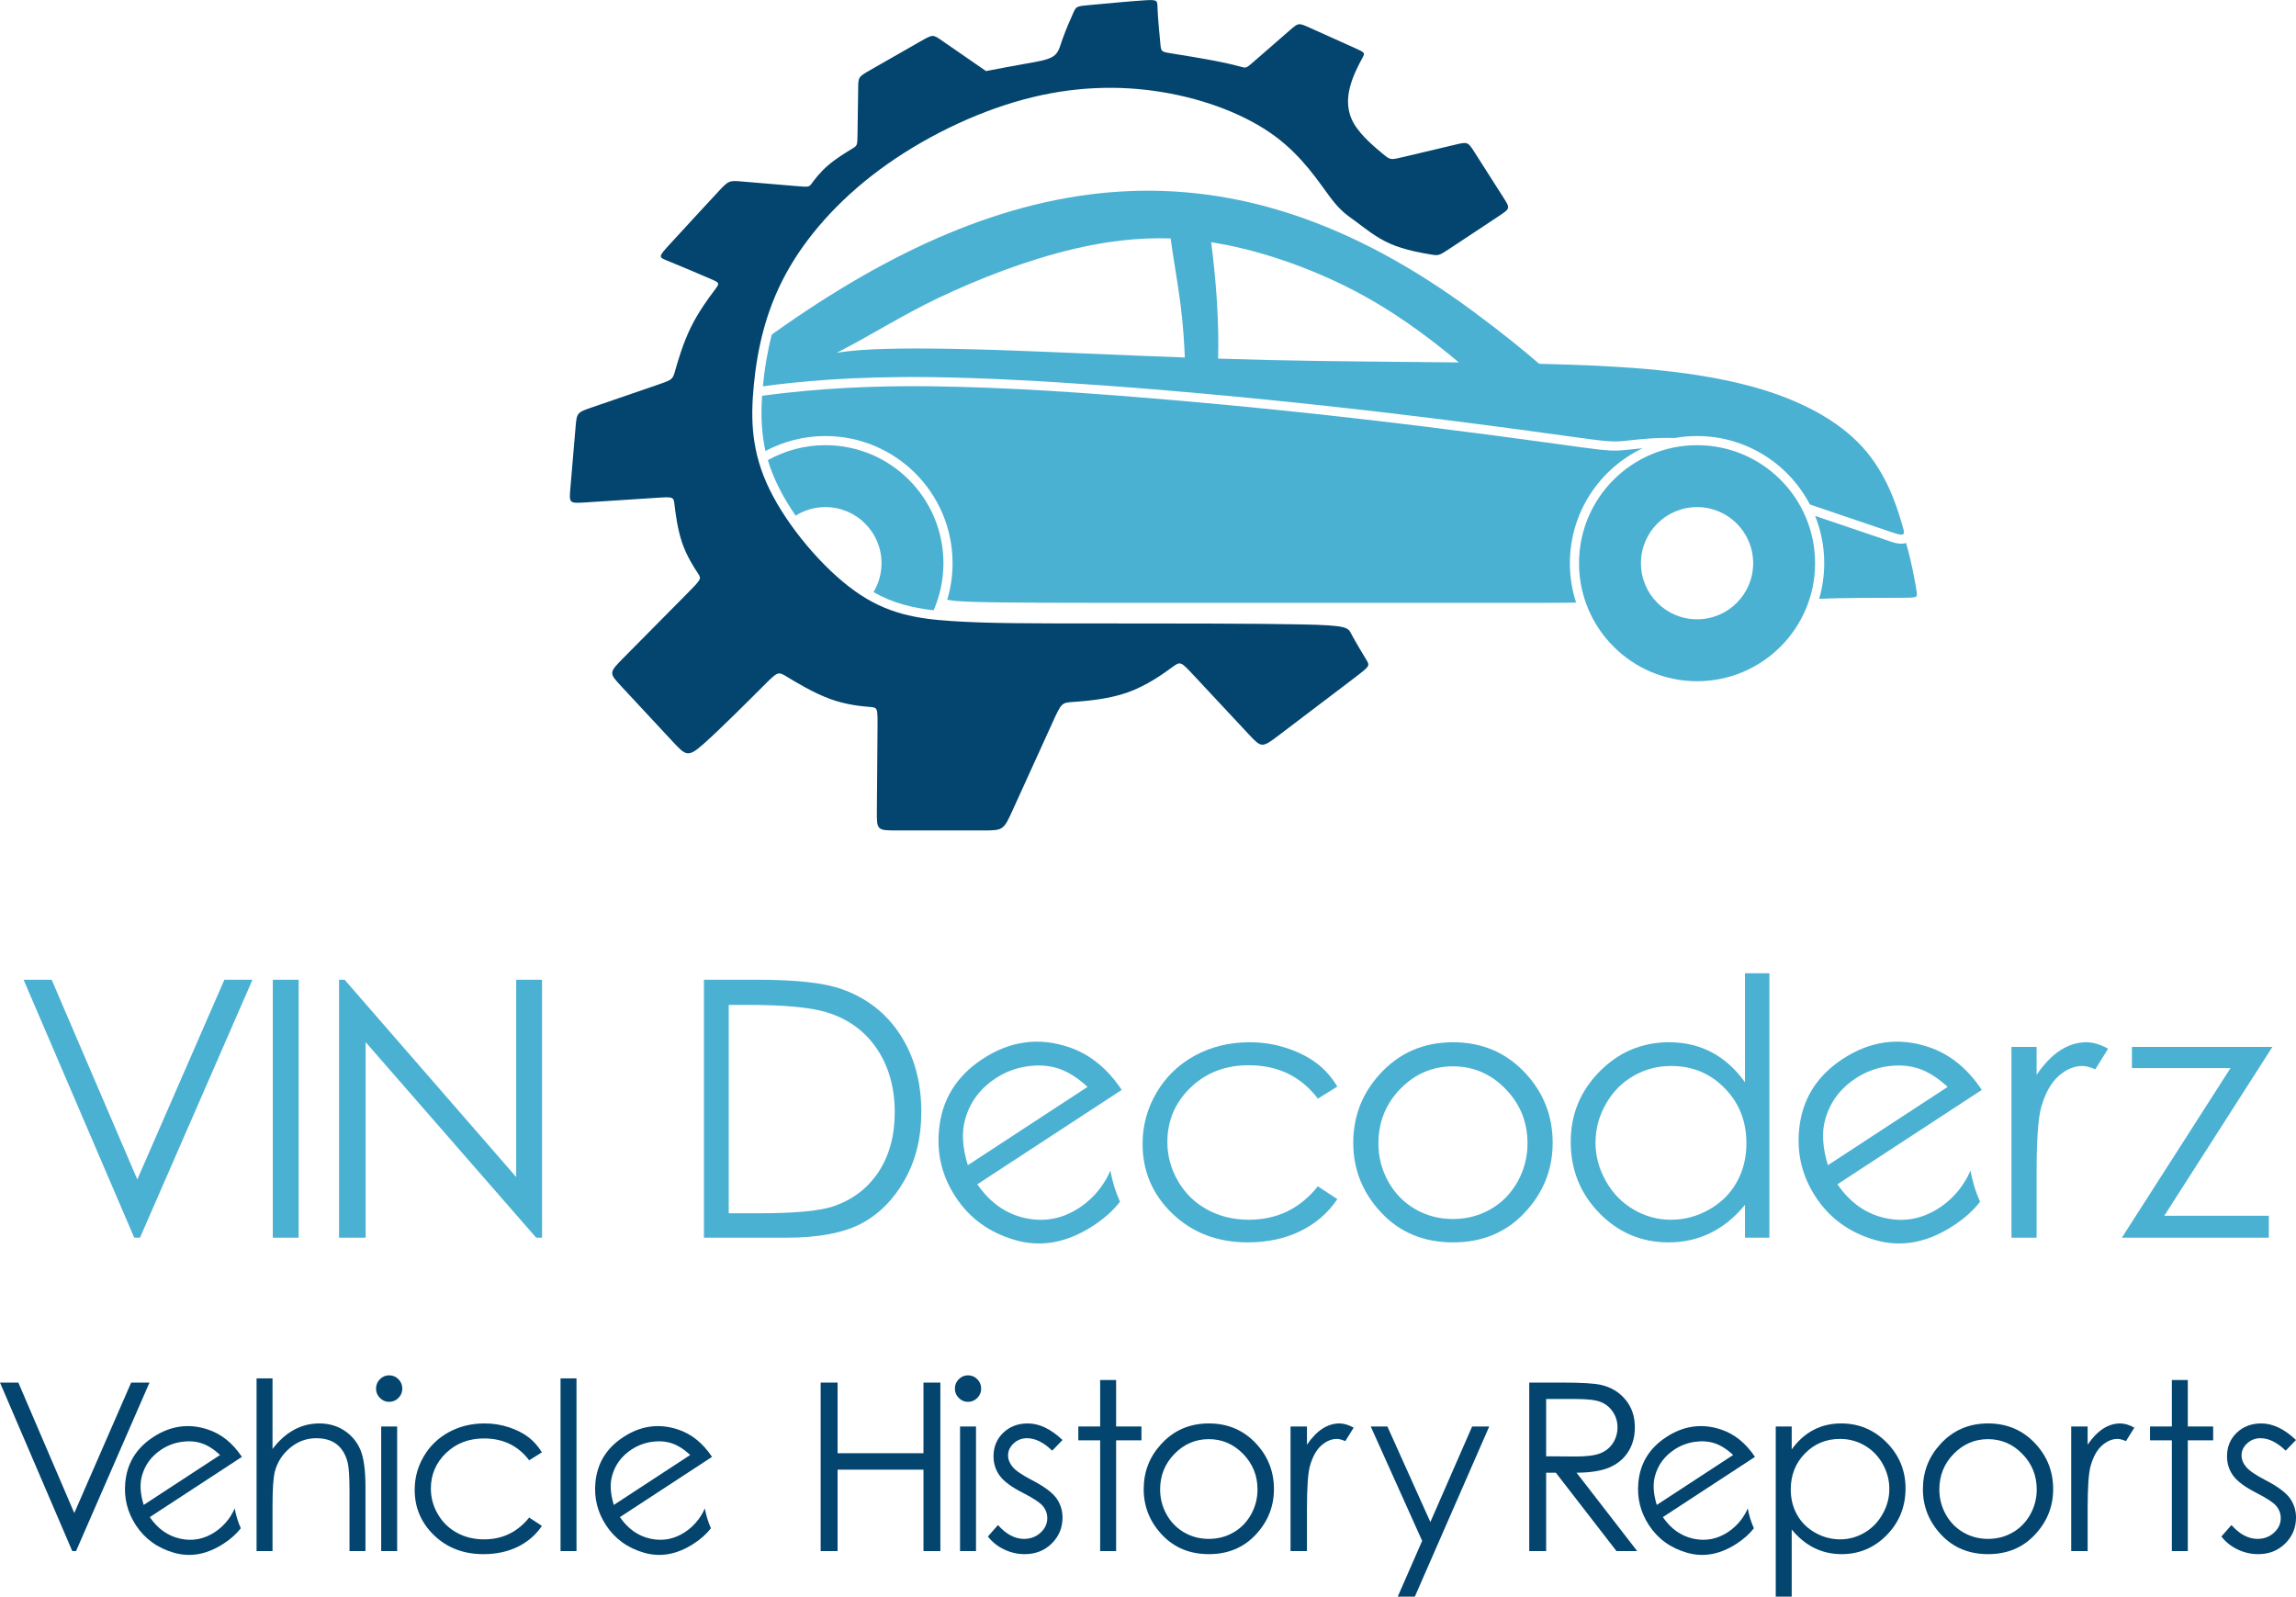
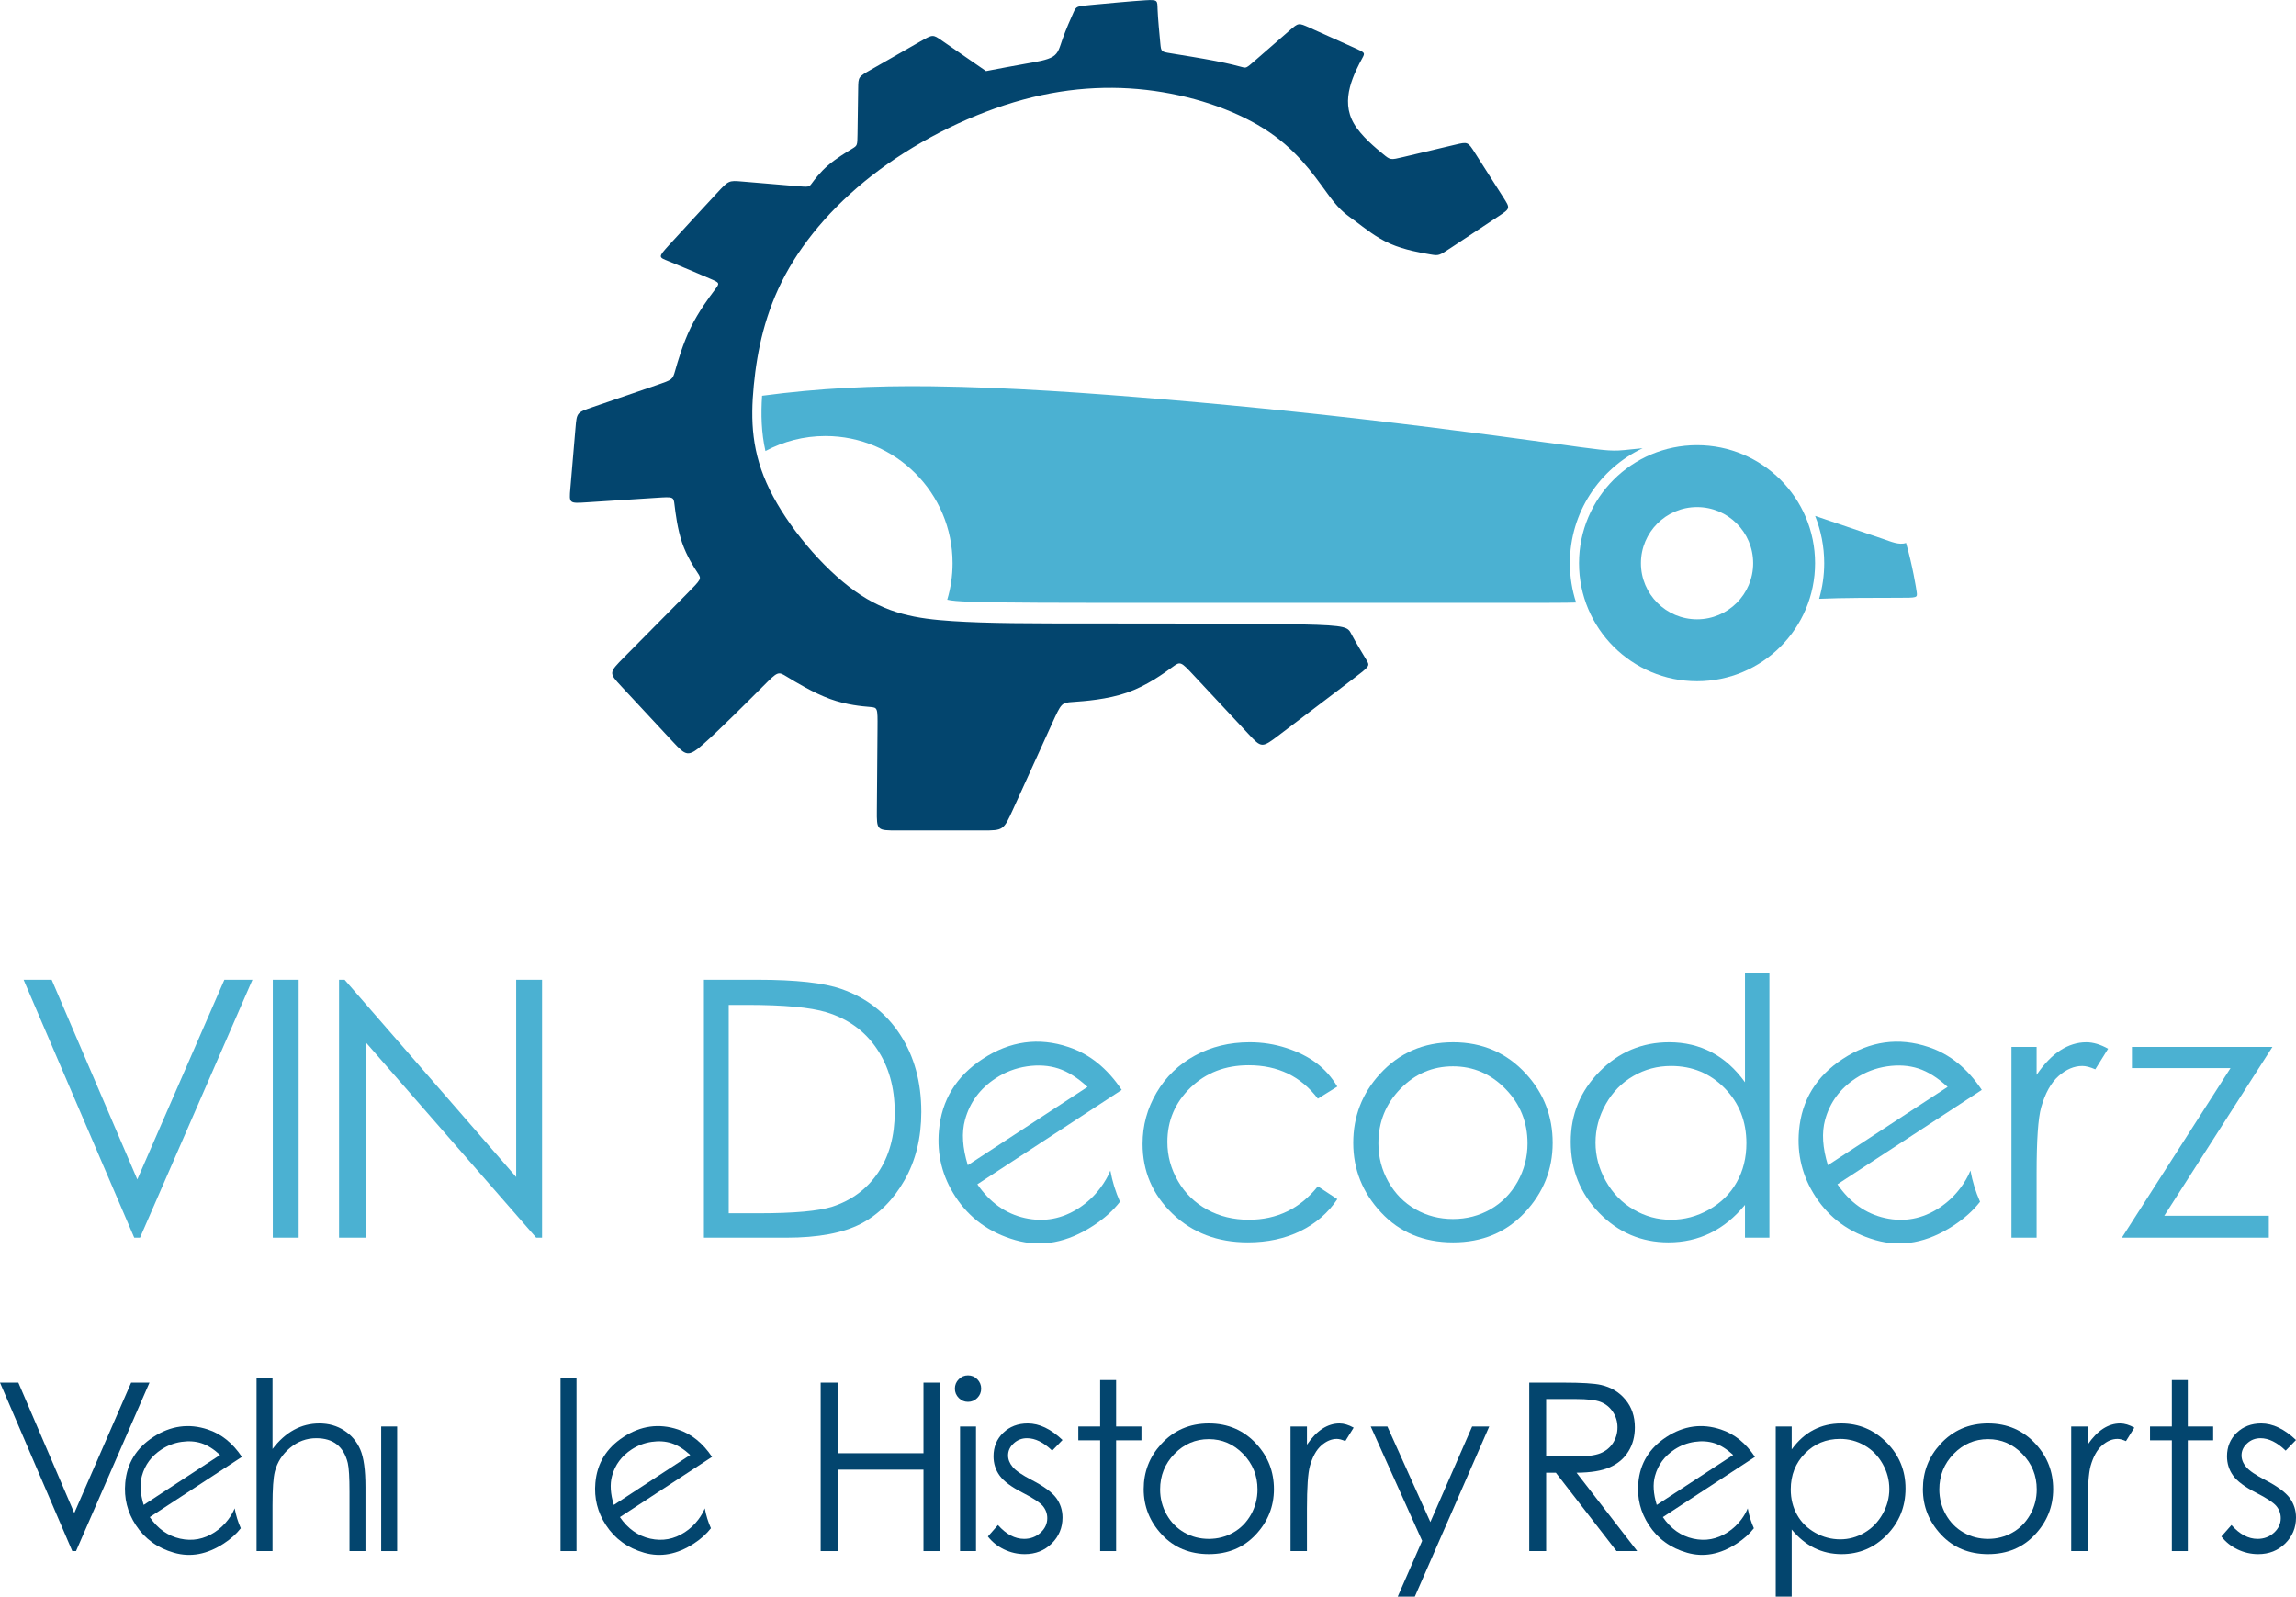
<svg xmlns="http://www.w3.org/2000/svg" xml:space="preserve" width="2292px" height="1594px" version="1.1" style="shape-rendering:geometricPrecision; text-rendering:geometricPrecision; image-rendering:optimizeQuality; fill-rule:evenodd; clip-rule:evenodd" viewBox="0 0 2290.32 1592.72">
  <defs>
    <style type="text/css">
   
    .fil1 {fill:#03456E}
    .fil0 {fill:#4BB1D2}
    .fil3 {fill:#03456E;fill-rule:nonzero}
    .fil2 {fill:#4BB1D2;fill-rule:nonzero}
   
  </style>
  </defs>
  <g id="Слой_x0020_1">
    <g id="_3042531325072">
-       <path class="fil0" d="M834.56 351.95c5.66,-0.98 13.94,-2.07 25.56,-2.88 26.61,-1.84 70.68,-2.16 140.97,0.25 49.85,1.71 112.89,4.8 180.8,7.25 -0.52,-12.59 -1.47,-31.09 -4.36,-53.57 -2.79,-21.62 -7.36,-46.93 -9.81,-65.2 -32.58,-1.04 -63.92,2.83 -96.03,10.35 -46.64,10.94 -94.89,29.6 -136.06,49.22 -35.4,16.87 -66.97,37.14 -101.07,54.58zm380.54 5.75c17.21,0.55 34.65,1.04 52.17,1.43 63.47,1.44 128.12,1.7 188.01,2.37 -18.67,-15.57 -52.3,-42.92 -94.08,-66.06 -44.71,-24.77 -98.75,-44.71 -148.29,-53.08 -1.59,-0.26 -3.18,-0.52 -4.76,-0.77 1.88,14.13 4.3,35.63 5.72,58.52 1.29,20.73 1.75,42.6 1.23,57.59zm320.28 5.16c68.24,1.76 144.91,4.57 210.87,22.33 50.18,13.51 88.14,34.74 111.94,61.11 23.81,26.38 33.45,57.91 38.28,73.67 4.83,15.76 4.83,15.76 -14.15,9.33 -18.98,-6.44 -56.94,-19.3 -75.92,-25.74l-1 -0.34c-21.16,-40.58 -63.61,-68.28 -112.55,-68.28 -7.62,0 -15.09,0.67 -22.34,1.96 -17.94,-0.61 -34.48,1.19 -44.89,2.33 -17.69,1.93 -17.69,1.93 -66.59,-4.83 -48.89,-6.75 -146.68,-20.26 -266.67,-32.81 -119.98,-12.54 -262.16,-24.12 -362.85,-25.41 -80.93,-1.03 -135.04,4.58 -168.53,9.17l0 -0.04c1.66,-17.45 4.51,-34.64 8.9,-51.62 237.38,-169.76 456.62,-203.05 700.05,-22.81 29.41,21.78 50.82,39.32 65.45,51.98z" />
      <path class="fil0" d="M760.2 394.74c56.52,-7.55 111.56,-10.18 169.2,-9.44 77.59,0.99 156.17,6.66 233.48,13.19 42.89,3.62 85.73,7.7 128.53,12.17 89.05,9.31 177.7,20.52 266.38,32.78 12.47,1.72 25.02,3.57 37.54,4.97 6.34,0.7 12.61,1.24 18.99,0.97 4.11,-0.17 8.21,-0.64 12.29,-1.09 3.93,-0.42 7.93,-0.83 11.97,-1.18 -42.9,20.34 -72.58,64.04 -72.58,114.68 0,13.69 2.18,26.88 6.2,39.24 -9.92,0.33 -29.28,0.33 -66.89,0.33 -77.52,0 -232.57,0 -340.17,0 -107.6,0 -167.75,0 -197.83,-1.13 -11.09,-0.42 -18.09,-0.98 -22.41,-2.03 3.45,-11.53 5.31,-23.75 5.31,-36.41 0,-70.06 -56.79,-126.85 -126.85,-126.85 -21.62,0 -41.98,5.41 -59.79,14.95l-0.01 -0.03c-4.13,-18.15 -4.58,-36.62 -3.36,-55.12z" />
      <path class="fil0" d="M1692.85 444.05c65.03,0 117.74,52.71 117.74,117.74 0,65.02 -52.71,117.73 -117.74,117.73 -65.02,0 -117.73,-52.71 -117.73,-117.73 0,-65.03 52.71,-117.74 117.73,-117.74zm0 61.76c30.92,0 55.98,25.06 55.98,55.98 0,30.91 -25.06,55.97 -55.98,55.97 -30.91,0 -55.97,-25.06 -55.97,-55.97 0,-30.92 25.06,-55.98 55.97,-55.98z" />
-       <path class="fil0" d="M823.36 444.05c65.03,0 117.74,52.71 117.74,117.74 0,16.7 -3.49,32.58 -9.76,46.97 -21.42,-2.47 -40.43,-7.02 -60.01,-18.12 5.08,-8.42 8.01,-18.3 8.01,-28.85 0,-30.92 -25.06,-55.98 -55.98,-55.98 -10.92,0 -21.11,3.13 -29.72,8.54 -11.74,-17.18 -21.73,-35.37 -27.69,-55.36 16.99,-9.51 36.57,-14.94 57.41,-14.94z" />
      <path class="fil0" d="M1901.33 541.57c6.41,22.1 10.3,46.06 10.67,49.26 0.64,5.46 0.64,5.46 -18.82,5.46 -19.1,0 -56.97,0.01 -78.53,1.02 3.29,-11.27 5.06,-23.19 5.06,-35.52 0,-16.67 -3.23,-32.58 -9.07,-47.15 22.91,7.78 45.83,15.53 68.75,23.29 6.17,2.1 15.26,6.15 21.94,3.64z" />
      <path class="fil1" d="M983.58 70.84c13.51,-2.58 27.02,-5.15 38.93,-7.24 11.9,-2.09 22.19,-3.7 27.82,-7.24 5.63,-3.54 6.6,-9.01 9.65,-17.69 3.06,-8.69 8.2,-20.59 10.94,-26.54 2.73,-5.95 3.05,-5.95 16.89,-7.24 13.83,-1.28 41.17,-3.86 54.36,-4.66 13.19,-0.81 12.22,0.16 12.55,9.01 0.32,8.84 1.92,25.57 2.73,33.93 0.8,8.37 0.8,8.37 10.77,9.98 9.98,1.6 29.92,4.82 44.08,7.55 14.15,2.74 22.51,4.99 26.69,6.12 4.19,1.12 4.19,1.12 12.87,-6.44 8.69,-7.56 26.06,-22.68 34.74,-30.24 8.69,-7.55 8.69,-7.55 19.79,-2.57 11.09,4.99 33.29,14.96 44.39,19.95 11.1,4.98 11.1,4.98 8.04,10.61 -3.06,5.63 -9.17,16.89 -12.22,28.79 -3.06,11.9 -3.06,24.45 4.18,36.67 7.23,12.23 21.71,24.13 28.95,30.08 7.24,5.95 7.24,5.95 20.1,2.89 12.87,-3.05 38.6,-9.16 51.47,-12.22 12.87,-3.06 12.87,-3.06 19.95,8.04 7.07,11.1 21.23,33.29 28.3,44.39 7.08,11.1 7.08,11.1 -4.82,18.98 -11.9,7.88 -35.71,23.64 -47.61,31.53 -11.9,7.88 -11.9,7.88 -20.43,6.43 -8.52,-1.45 -25.57,-4.34 -39.88,-10.61 -14.32,-6.28 -25.9,-15.93 -34.58,-22.36 -8.69,-6.44 -14.48,-9.65 -25.42,-24.13 -10.94,-14.47 -27.02,-40.21 -55.17,-60.96 -28.14,-20.74 -68.35,-36.51 -111.78,-43.74 -43.42,-7.24 -90.07,-5.96 -139.28,7.4 -49.22,13.34 -101.01,38.76 -142.99,69.8 -41.98,31.04 -74.14,67.71 -94.23,105.02 -20.08,37.3 -28.08,75.24 -31.45,110.31 -3.38,35.06 -2.14,67.24 15.85,103.99 17.99,36.75 52.73,78.07 84.9,101.07 32.16,23 61.76,27.68 97.31,30.03 35.54,2.34 77.04,2.34 143.79,2.34 66.75,0 158.74,0 204.75,0.96 45.99,0.97 45.99,2.9 49.7,9.98 3.69,7.07 11.09,19.3 14.79,25.41 3.7,6.11 3.7,6.11 -14.31,19.78 -18.02,13.67 -54.04,41.02 -72.06,54.69 -18.01,13.67 -18.01,13.67 -31.52,-0.81 -13.51,-14.47 -40.53,-43.42 -54.04,-57.9 -13.51,-14.47 -13.51,-14.47 -21.88,-8.36 -8.36,6.11 -25.09,18.33 -44.87,25.25 -19.79,6.91 -42.62,8.52 -54.04,9.33 -11.42,0.8 -11.42,0.8 -21.07,22.03 -9.65,21.23 -28.96,63.69 -38.61,84.92 -9.65,21.23 -9.65,21.23 -30.71,21.23 -21.08,0 -63.21,0 -84.28,0 -21.07,0 -21.07,0 -20.91,-20.42 0.16,-20.43 0.48,-61.28 0.64,-81.71 0.16,-20.42 0.16,-20.42 -7.56,-21.07 -7.72,-0.64 -23.16,-1.93 -39.73,-7.96 -16.57,-6.03 -34.27,-16.81 -43.12,-22.19 -8.85,-5.39 -8.85,-5.39 -23.53,9.28 -14.67,14.68 -44.02,44.03 -59.62,57.78 -15.59,13.75 -17.44,11.9 -30.91,-2.53 -13.47,-14.43 -38.56,-41.45 -51.1,-54.96 -12.55,-13.51 -12.55,-13.51 2.89,-29.12 15.44,-15.6 46.32,-46.8 61.76,-62.4 15.44,-15.6 15.44,-15.6 11.75,-21.23 -3.7,-5.63 -11.1,-16.89 -15.77,-30.56 -4.66,-13.67 -6.59,-29.76 -7.56,-37.8 -0.96,-8.04 -0.96,-8.04 -18.33,-6.91 -17.37,1.12 -52.11,3.37 -69.48,4.5 -17.37,1.12 -17.37,1.12 -16.09,-13.99 1.29,-15.12 3.86,-45.36 5.15,-60.48 1.28,-15.12 1.28,-15.12 17.21,-20.58 15.92,-5.47 47.77,-16.41 63.69,-21.88 15.92,-5.47 15.92,-5.47 18.5,-14.48 2.57,-9 7.72,-27.02 15.6,-43.1 7.88,-16.08 18.49,-30.24 23.8,-37.31 5.31,-7.08 5.31,-7.08 -4.82,-11.42 -10.14,-4.35 -30.4,-13.03 -40.86,-17.21 -10.45,-4.19 -11.09,-3.86 0.49,-16.57 11.58,-12.71 35.38,-38.44 47.28,-51.31 11.91,-12.86 11.91,-12.86 25.25,-11.74 13.35,1.13 40.05,3.38 53.4,4.5 13.35,1.13 13.35,1.13 16.09,-2.57 2.73,-3.7 8.2,-11.1 16.24,-18.01 8.04,-6.92 18.66,-13.35 23.97,-16.57 5.3,-3.22 5.3,-3.22 5.46,-14.64 0.16,-11.42 0.49,-34.25 0.65,-45.67 0.16,-11.42 0.16,-11.42 12.54,-18.5 12.39,-7.08 37.16,-21.23 49.54,-28.31 12.39,-7.07 12.39,-7.07 21.23,-0.96 8.85,6.11 26.54,18.33 44.23,30.56z" />
      <g>
        <path class="fil2" d="M23.53 977.32l28.01 0 85.43 199.22 86.85 -199.22 28.02 0 -112.18 257.34 -5.74 0 -110.39 -257.34zm248.59 0l25.8 0 0 257.34 -25.8 0 0 -257.34zm66.09 257.34l0 -257.34 5.55 0 171.15 196.83 0 -196.83 25.81 0 0 257.34 -5.86 0 -170.13 -195.1 0 195.1 -26.52 0z" />
        <path class="fil2" d="M702.19 1234.66l0 -257.34 53.4 0c38.47,0 66.43,3.1 83.81,9.26 24.97,8.78 44.5,23.89 58.54,45.52 14.04,21.56 21.09,47.25 21.09,77.12 0,25.8 -5.56,48.44 -16.73,68.03 -11.11,19.6 -25.62,34.11 -43.37,43.43 -17.8,9.32 -42.77,13.98 -74.85,13.98l-81.89 0zm24.73 -24.37l29.69 0c35.48,0 60.03,-2.21 73.77,-6.63 19.29,-6.33 34.53,-17.62 45.58,-33.99 11.05,-16.43 16.55,-36.44 16.55,-60.1 0,-24.79 -5.98,-46.05 -17.99,-63.62 -11.94,-17.62 -28.67,-29.68 -50.05,-36.2 -16.07,-4.9 -42.54,-7.34 -79.39,-7.34l-18.16 0 0 207.88z" />
        <path class="fil0" d="M1117.2 1198.79c-6.82,8.79 -15.64,16.69 -26.51,23.8 -26.1,17.06 -52.01,21.87 -77.82,14.48 -25.81,-7.38 -45.72,-21.78 -59.71,-43.18 -13.18,-20.15 -18.7,-42.23 -16.54,-66.12 2.64,-30.35 17.21,-54.23 43.66,-71.52 27.25,-17.82 55.78,-21.77 85.47,-11.85 21.03,6.95 38.77,21.19 53.19,42.81l-144 94.15c12.47,18.19 28.29,29.4 47.42,33.66 19.22,4.28 37.27,0.9 54.12,-10.12 8.15,-5.33 15.19,-11.93 21.05,-19.76 4.3,-5.74 7.67,-11.56 10.09,-17.47 1.97,10.85 5.17,21.24 9.58,31.12zm-32.34 -114.57c-9.9,-9.15 -19.59,-15.23 -29.13,-18.35 -9.58,-3.09 -19.96,-3.79 -31.23,-2.14 -11.26,1.66 -21.67,5.61 -31.17,11.82 -15.75,10.3 -25.98,24.13 -30.71,41.56 -3.49,12.78 -2.53,27.79 2.8,45.21l119.44 -78.1z" />
        <path class="fil2" d="M1334.02 1083.89l-19.41 12.06c-16.85,-22.22 -39.85,-33.33 -69,-33.33 -23.3,0 -42.65,7.47 -58.06,22.34 -15.35,14.88 -23.06,32.92 -23.06,54.18 0,13.86 3.52,26.88 10.63,39.07 7.05,12.19 16.79,21.68 29.15,28.43 12.31,6.75 26.17,10.1 41.52,10.1 28.08,0 51.02,-11.11 68.82,-33.33l19.41 12.78c-9.14,13.68 -21.38,24.25 -36.74,31.84 -15.41,7.53 -32.91,11.29 -52.56,11.29 -30.23,0 -55.26,-9.56 -75.15,-28.61 -19.9,-19.12 -29.81,-42.3 -29.81,-69.66 0,-18.33 4.66,-35.42 13.98,-51.19 9.26,-15.77 22.04,-28.08 38.29,-36.92 16.31,-8.84 34.47,-13.26 54.6,-13.26 12.66,0 24.85,1.91 36.62,5.74 11.7,3.82 21.68,8.84 29.86,14.99 8.25,6.15 15.18,13.98 20.91,23.48z" />
        <path class="fil2" d="M1449.49 1039.68c29.33,0 53.7,10.57 73,31.78 17.56,19.3 26.34,42.17 26.34,68.58 0,26.52 -9.26,49.7 -27.84,69.53 -18.51,19.83 -42.41,29.75 -71.5,29.75 -29.27,0 -53.23,-9.92 -71.74,-29.75 -18.58,-19.83 -27.84,-43.01 -27.84,-69.53 0,-26.28 8.78,-49.1 26.34,-68.4 19.3,-21.33 43.73,-31.96 73.24,-31.96zm-0.12 24.02c-20.37,0 -37.81,7.46 -52.45,22.46 -14.63,14.99 -21.92,33.15 -21.92,54.42 0,13.68 3.34,26.46 9.97,38.35 6.7,11.82 15.72,20.96 27.07,27.42 11.29,6.45 23.77,9.67 37.33,9.67 13.56,0 26.05,-3.22 37.34,-9.67 11.35,-6.46 20.37,-15.6 27.06,-27.42 6.63,-11.89 9.97,-24.67 9.97,-38.35 0,-21.27 -7.35,-39.43 -22.04,-54.42 -14.64,-15 -32.08,-22.46 -52.33,-22.46z" />
        <path class="fil2" d="M1765.04 970.87l0 263.79 -24.37 0 0 -32.73c-10.27,12.48 -21.74,21.86 -34.53,28.07 -12.72,6.21 -26.7,9.32 -41.81,9.32 -26.88,0 -49.88,-9.74 -68.94,-29.21 -19.05,-19.53 -28.55,-43.19 -28.55,-71.15 0,-27.3 9.62,-50.71 28.85,-70.13 19.18,-19.41 42.29,-29.15 69.35,-29.15 15.6,0 29.69,3.35 42.36,9.98 12.6,6.63 23.71,16.6 33.27,29.92l0 -108.71 24.37 0zm-98.08 92.47c-13.62,0 -26.23,3.34 -37.7,10.03 -11.53,6.63 -20.67,16.01 -27.48,28.08 -6.81,12.07 -10.21,24.85 -10.21,38.35 0,13.32 3.4,26.1 10.27,38.29 6.87,12.19 16.07,21.69 27.66,28.44 11.59,6.81 24.02,10.21 37.28,10.21 13.32,0 26.04,-3.35 37.99,-10.1 12.01,-6.75 21.21,-15.83 27.66,-27.35 6.45,-11.47 9.67,-24.44 9.67,-38.83 0,-21.93 -7.22,-40.27 -21.74,-55.02 -14.46,-14.76 -32.26,-22.1 -53.4,-22.1z" />
        <path class="fil2" d="M2006.49 1044.34l25.09 0 0 27.84c7.47,-10.99 15.35,-19.12 23.66,-24.49 8.3,-5.32 16.96,-8.01 25.92,-8.01 6.81,0 14.04,2.15 21.74,6.45l-12.78 20.55c-5.14,-2.21 -9.44,-3.34 -12.96,-3.34 -8.19,0 -16.07,3.34 -23.66,10.03 -7.58,6.69 -13.38,17.15 -17.38,31.24 -3.05,10.82 -4.54,32.74 -4.54,65.71l0 64.34 -25.09 0 0 -190.32z" />
        <polygon class="fil2" points="2126.65,1044.34 2266.79,1044.34 2158.9,1212.8 2263.2,1212.8 2263.2,1234.66 2116.61,1234.66 2224.97,1065.49 2126.65,1065.49 " />
        <path class="fil0" d="M1975.16 1198.79c-6.82,8.79 -15.64,16.69 -26.51,23.8 -26.09,17.06 -52,21.87 -77.81,14.48 -25.82,-7.38 -45.72,-21.78 -59.71,-43.18 -13.18,-20.15 -18.7,-42.23 -16.55,-66.12 2.64,-30.35 17.22,-54.23 43.67,-71.52 27.25,-17.82 55.78,-21.77 85.47,-11.85 21.03,6.95 38.76,21.19 53.18,42.81l-143.99 94.15c12.46,18.19 28.29,29.4 47.42,33.66 19.21,4.28 37.27,0.9 54.12,-10.12 8.15,-5.33 15.18,-11.93 21.05,-19.76 4.3,-5.74 7.66,-11.56 10.08,-17.47 1.98,10.85 5.18,21.24 9.58,31.12zm-32.33 -114.57c-9.91,-9.15 -19.6,-15.23 -29.13,-18.35 -9.58,-3.09 -19.96,-3.79 -31.23,-2.14 -11.27,1.66 -21.67,5.61 -31.17,11.82 -15.75,10.3 -25.98,24.13 -30.71,41.56 -3.49,12.78 -2.53,27.79 2.8,45.21l119.44 -78.1z" />
      </g>
      <g>
        <polygon class="fil3" points="0,1379.2 18.3,1379.2 74.1,1509.33 130.83,1379.2 149.13,1379.2 75.85,1547.3 72.11,1547.3 " />
        <path class="fil3" d="M255.93 1374.99l15.92 0 0 70.43c6.48,-8.51 13.66,-14.91 21.43,-19.12 7.8,-4.25 16.23,-6.36 25.32,-6.36 9.32,0 17.6,2.34 24.81,7.06 7.22,4.72 12.57,11.08 16,19 3.44,7.96 5.15,20.41 5.15,37.38l0 63.92 -15.92 0 0 -59.23c0,-14.28 -0.58,-23.84 -1.71,-28.64 -1.99,-8.2 -5.62,-14.36 -10.85,-18.54 -5.23,-4.13 -12.1,-6.2 -20.6,-6.2 -9.72,0 -18.42,3.2 -26.11,9.6 -7.68,6.36 -12.76,14.28 -15.21,23.72 -1.53,6.09 -2.31,17.33 -2.31,33.75l0 45.54 -15.92 0 0 -172.31z" />
-         <path class="fil3" d="M388.17 1371.95c3.63,0 6.71,1.28 9.29,3.9 2.57,2.57 3.86,5.73 3.86,9.36 0,3.59 -1.29,6.71 -3.86,9.29 -2.58,2.61 -5.66,3.9 -9.29,3.9 -3.59,0 -6.63,-1.29 -9.21,-3.9 -2.57,-2.58 -3.86,-5.7 -3.86,-9.29 0,-3.63 1.29,-6.79 3.86,-9.36 2.58,-2.62 5.62,-3.9 9.21,-3.9zm-7.92 51.03l15.92 0 0 124.32 -15.92 0 0 -124.32z" />
-         <path class="fil3" d="M540.54 1448.81l-12.69 7.88c-11,-14.51 -26.02,-21.77 -45.06,-21.77 -15.22,0 -27.86,4.88 -37.93,14.6 -10.03,9.71 -15.06,21.49 -15.06,35.39 0,9.05 2.3,17.55 6.94,25.51 4.61,7.96 10.97,14.17 19.05,18.58 8.03,4.41 17.09,6.59 27.11,6.59 18.34,0 33.33,-7.26 44.95,-21.77l12.69 8.35c-5.97,8.93 -13.97,15.84 -24,20.8 -10.07,4.91 -21.5,7.37 -34.34,7.37 -19.74,0 -36.09,-6.24 -49.08,-18.69 -13,-12.49 -19.47,-27.63 -19.47,-45.5 0,-11.98 3.04,-23.13 9.13,-33.44 6.04,-10.3 14.39,-18.33 25.01,-24.11 10.65,-5.77 22.51,-8.66 35.66,-8.66 8.27,0 16.23,1.25 23.92,3.74 7.65,2.5 14.16,5.78 19.51,9.8 5.38,4.02 9.91,9.13 13.66,15.33z" />
+         <path class="fil3" d="M388.17 1371.95zm-7.92 51.03l15.92 0 0 124.32 -15.92 0 0 -124.32z" />
        <polygon class="fil3" points="559.15,1374.99 575.07,1374.99 575.07,1547.3 559.15,1547.3 " />
        <polygon class="fil3" points="818.64,1379.2 835.5,1379.2 835.5,1449.67 921.19,1449.67 921.19,1379.2 938.04,1379.2 938.04,1547.3 921.19,1547.3 921.19,1466.06 835.5,1466.06 835.5,1547.3 818.64,1547.3 " />
        <path class="fil3" d="M965.59 1371.95c3.63,0 6.71,1.28 9.29,3.9 2.57,2.57 3.86,5.73 3.86,9.36 0,3.59 -1.29,6.71 -3.86,9.29 -2.58,2.61 -5.66,3.9 -9.29,3.9 -3.59,0 -6.63,-1.29 -9.21,-3.9 -2.57,-2.58 -3.86,-5.7 -3.86,-9.29 0,-3.63 1.29,-6.79 3.86,-9.36 2.58,-2.62 5.62,-3.9 9.21,-3.9zm-7.92 51.03l15.92 0 0 124.32 -15.92 0 0 -124.32z" />
        <path class="fil3" d="M1059.89 1436.48l-10.3 10.62c-8.54,-8.28 -16.93,-12.41 -25.09,-12.41 -5.19,0 -9.63,1.71 -13.34,5.15 -3.71,3.39 -5.58,7.41 -5.58,11.98 0,4.02 1.52,7.88 4.56,11.51 3.05,3.74 9.49,8.11 19.24,13.15 11.86,6.12 19.94,12.09 24.23,17.79 4.18,5.78 6.28,12.29 6.28,19.51 0,10.22 -3.59,18.85 -10.76,25.95 -7.18,7.06 -16.16,10.61 -26.93,10.61 -7.18,0 -14.01,-1.56 -20.56,-4.68 -6.52,-3.12 -11.9,-7.41 -16.19,-12.92l10.06 -11.43c8.16,9.21 16.86,13.81 26.03,13.81 6.4,0 11.86,-2.07 16.39,-6.16 4.48,-4.1 6.75,-8.94 6.75,-14.48 0,-4.56 -1.49,-8.62 -4.45,-12.21 -3.01,-3.51 -9.72,-7.92 -20.17,-13.23 -11.24,-5.77 -18.89,-11.47 -22.91,-17.09 -4.06,-5.62 -6.09,-12.02 -6.09,-19.24 0,-9.4 3.24,-17.2 9.68,-23.45 6.48,-6.2 14.63,-9.32 24.51,-9.32 11.47,0 23.02,5.5 34.64,16.54z" />
        <polygon class="fil3" points="1097.43,1376.63 1113.35,1376.63 1113.35,1422.98 1138.63,1422.98 1138.63,1436.79 1113.35,1436.79 1113.35,1547.3 1097.43,1547.3 1097.43,1436.79 1075.65,1436.79 1075.65,1422.98 1097.43,1422.98 " />
        <path class="fil3" d="M1205.9 1419.94c19.16,0 35.08,6.9 47.68,20.76 11.48,12.6 17.21,27.54 17.21,44.79 0,17.33 -6.05,32.47 -18.18,45.42 -12.1,12.95 -27.7,19.43 -46.71,19.43 -19.12,0 -34.76,-6.48 -46.86,-19.43 -12.13,-12.95 -18.18,-28.09 -18.18,-45.42 0,-17.17 5.73,-32.07 17.21,-44.68 12.6,-13.93 28.56,-20.87 47.83,-20.87zm-0.08 15.68c-13.3,0 -24.69,4.88 -34.25,14.68 -9.56,9.79 -14.32,21.65 -14.32,35.54 0,8.94 2.18,17.29 6.51,25.05 4.37,7.73 10.26,13.7 17.68,17.91 7.37,4.22 15.53,6.32 24.38,6.32 8.86,0 17.02,-2.1 24.39,-6.32 7.42,-4.21 13.31,-10.18 17.68,-17.91 4.33,-7.76 6.51,-16.11 6.51,-25.05 0,-13.89 -4.8,-25.75 -14.39,-35.54 -9.56,-9.8 -20.96,-14.68 -34.19,-14.68z" />
        <path class="fil3" d="M1287.34 1422.98l16.39 0 0 18.19c4.88,-7.18 10.03,-12.49 15.45,-16 5.42,-3.48 11.08,-5.23 16.94,-5.23 4.44,0 9.17,1.4 14.2,4.21l-8.35 13.43c-3.36,-1.45 -6.17,-2.19 -8.47,-2.19 -5.34,0 -10.5,2.19 -15.45,6.56 -4.96,4.37 -8.74,11.19 -11.35,20.4 -1.99,7.07 -2.97,21.39 -2.97,42.92l0 42.03 -16.39 0 0 -124.32z" />
        <polygon class="fil3" points="1367.33,1422.98 1383.95,1422.98 1426.83,1518.31 1468.5,1422.98 1485.56,1422.98 1411.34,1592.72 1394.29,1592.72 1418.64,1537.07 " />
        <path class="fil3" d="M1525.46 1379.2l33.56 0c18.69,0 31.37,0.78 38,2.3 10.03,2.27 18.15,7.15 24.39,14.68 6.28,7.49 9.4,16.73 9.4,27.7 0,9.13 -2.14,17.17 -6.47,24.07 -4.3,6.95 -10.46,12.18 -18.5,15.73 -8,3.55 -19.08,5.34 -33.2,5.42l60.51 78.2 -20.64 0 -60.51 -78.2 -9.68 0 0 78.2 -16.86 0 0 -168.1zm16.86 16.39l0 57.12 29.03 0.24c11.28,0 19.59,-1.05 24.97,-3.2 5.39,-2.15 9.6,-5.54 12.64,-10.22 3.01,-4.69 4.53,-9.91 4.53,-15.73 0,-5.62 -1.52,-10.77 -4.6,-15.37 -3.05,-4.61 -7.07,-7.88 -12.06,-9.87 -4.96,-1.99 -13.23,-2.97 -24.78,-2.97l-29.73 0z" />
        <path class="fil3" d="M1771.35 1422.98l15.92 0 0 22.87c6.32,-8.7 13.58,-15.18 21.81,-19.47 8.24,-4.3 17.41,-6.44 27.55,-6.44 17.68,0 32.78,6.36 45.34,19.04 12.56,12.68 18.85,27.98 18.85,45.81 0,18.26 -6.25,33.71 -18.69,46.47 -12.45,12.72 -27.47,19.08 -45.07,19.08 -9.87,0 -18.96,-2.07 -27.27,-6.16 -8.32,-4.14 -15.81,-10.27 -22.52,-18.42l0 66.96 -15.92 0 0 -169.74zm64.11 12.41c-13.85,0 -25.48,4.8 -34.92,14.44 -9.48,9.63 -14.21,21.61 -14.21,35.93 0,9.41 2.11,17.87 6.33,25.37 4.21,7.53 10.26,13.46 18.1,17.87 7.88,4.41 16.19,6.59 24.89,6.59 8.59,0 16.67,-2.22 24.24,-6.67 7.57,-4.41 13.57,-10.61 18.06,-18.57 4.49,-7.96 6.71,-16.31 6.71,-25.01 0,-8.82 -2.22,-17.17 -6.67,-25.06 -4.45,-7.88 -10.42,-14 -17.95,-18.33 -7.49,-4.37 -15.72,-6.56 -24.58,-6.56z" />
        <path class="fil3" d="M1983.2 1419.94c19.16,0 35.08,6.9 47.68,20.76 11.47,12.6 17.21,27.54 17.21,44.79 0,17.33 -6.05,32.47 -18.19,45.42 -12.09,12.95 -27.7,19.43 -46.7,19.43 -19.12,0 -34.77,-6.48 -46.86,-19.43 -12.14,-12.95 -18.19,-28.09 -18.19,-45.42 0,-17.17 5.74,-32.07 17.21,-44.68 12.6,-13.93 28.56,-20.87 47.84,-20.87zm-0.08 15.68c-13.31,0 -24.7,4.88 -34.26,14.68 -9.56,9.79 -14.32,21.65 -14.32,35.54 0,8.94 2.19,17.29 6.52,25.05 4.37,7.73 10.26,13.7 17.67,17.91 7.38,4.22 15.53,6.32 24.39,6.32 8.86,0 17.01,-2.1 24.39,-6.32 7.41,-4.21 13.3,-10.18 17.67,-17.91 4.33,-7.76 6.52,-16.11 6.52,-25.05 0,-13.89 -4.8,-25.75 -14.4,-35.54 -9.56,-9.8 -20.95,-14.68 -34.18,-14.68z" />
        <path class="fil3" d="M2066.08 1422.98l16.39 0 0 18.19c4.88,-7.18 10.03,-12.49 15.45,-16 5.43,-3.48 11.08,-5.23 16.94,-5.23 4.44,0 9.17,1.4 14.2,4.21l-8.35 13.43c-3.36,-1.45 -6.17,-2.19 -8.47,-2.19 -5.34,0 -10.49,2.19 -15.45,6.56 -4.95,4.37 -8.74,11.19 -11.35,20.4 -1.99,7.07 -2.97,21.39 -2.97,42.92l0 42.03 -16.39 0 0 -124.32z" />
        <polygon class="fil3" points="2166.47,1376.63 2182.39,1376.63 2182.39,1422.98 2207.68,1422.98 2207.68,1436.79 2182.39,1436.79 2182.39,1547.3 2166.47,1547.3 2166.47,1436.79 2144.7,1436.79 2144.7,1422.98 2166.47,1422.98 " />
        <path class="fil3" d="M2290.32 1436.48l-10.3 10.62c-8.55,-8.28 -16.94,-12.41 -25.09,-12.41 -5.19,0 -9.64,1.71 -13.35,5.15 -3.7,3.39 -5.58,7.41 -5.58,11.98 0,4.02 1.52,7.88 4.57,11.51 3.04,3.74 9.48,8.11 19.23,13.15 11.87,6.12 19.94,12.09 24.24,17.79 4.17,5.78 6.28,12.29 6.28,19.51 0,10.22 -3.59,18.85 -10.77,25.95 -7.18,7.06 -16.16,10.61 -26.92,10.61 -7.18,0 -14.01,-1.56 -20.57,-4.68 -6.51,-3.12 -11.9,-7.41 -16.19,-12.92l10.07 -11.43c8.15,9.21 16.85,13.81 26.02,13.81 6.4,0 11.86,-2.07 16.39,-6.16 4.49,-4.1 6.75,-8.94 6.75,-14.48 0,-4.56 -1.48,-8.62 -4.45,-12.21 -3,-3.51 -9.71,-7.92 -20.17,-13.23 -11.24,-5.77 -18.89,-11.47 -22.91,-17.09 -4.05,-5.62 -6.08,-12.02 -6.08,-19.24 0,-9.4 3.24,-17.2 9.67,-23.45 6.48,-6.2 14.64,-9.32 24.51,-9.32 11.47,0 23.02,5.5 34.65,16.54z" />
        <path class="fil1" d="M240.2 1524.52c-4.35,5.62 -9.98,10.66 -16.92,15.2 -16.66,10.89 -33.19,13.96 -49.67,9.24 -16.47,-4.71 -29.18,-13.9 -38.11,-27.56 -8.41,-12.86 -11.93,-26.95 -10.56,-42.2 1.69,-19.37 10.99,-34.61 27.87,-45.65 17.39,-11.37 35.61,-13.89 54.55,-7.56 13.43,4.43 24.74,13.52 33.95,27.32l-91.9 60.09c7.95,11.61 18.05,18.77 30.26,21.49 12.26,2.73 23.79,0.57 34.54,-6.46 5.2,-3.4 9.69,-7.62 13.44,-12.61 2.74,-3.67 4.89,-7.38 6.44,-11.16 1.26,6.93 3.3,13.56 6.11,19.86zm-20.64 -73.12c-6.32,-5.84 -12.51,-9.72 -18.59,-11.71 -6.12,-1.97 -12.74,-2.42 -19.93,-1.36 -7.19,1.06 -13.84,3.58 -19.9,7.54 -10.05,6.57 -16.58,15.4 -19.6,26.53 -2.23,8.15 -1.61,17.73 1.79,28.85l76.23 -49.85z" />
        <path class="fil1" d="M709.17 1524.52c-4.35,5.62 -9.98,10.66 -16.92,15.2 -16.66,10.89 -33.19,13.96 -49.67,9.24 -16.47,-4.71 -29.18,-13.9 -38.11,-27.56 -8.41,-12.86 -11.93,-26.95 -10.55,-42.2 1.68,-19.37 10.98,-34.61 27.87,-45.65 17.39,-11.37 35.6,-13.89 54.55,-7.56 13.42,4.43 24.74,13.52 33.94,27.32l-91.9 60.09c7.95,11.61 18.05,18.77 30.26,21.49 12.27,2.73 23.79,0.57 34.54,-6.46 5.21,-3.4 9.69,-7.62 13.44,-12.61 2.75,-3.67 4.89,-7.38 6.44,-11.16 1.26,6.93 3.3,13.56 6.11,19.86zm-20.64 -73.12c-6.32,-5.84 -12.5,-9.72 -18.59,-11.71 -6.11,-1.97 -12.74,-2.42 -19.93,-1.36 -7.19,1.06 -13.83,3.58 -19.9,7.54 -10.05,6.57 -16.58,15.4 -19.6,26.53 -2.22,8.15 -1.61,17.73 1.79,28.85l76.23 -49.85z" />
        <path class="fil1" d="M1749.54 1524.52c-4.36,5.62 -9.99,10.66 -16.92,15.2 -16.66,10.89 -33.2,13.96 -49.67,9.24 -16.48,-4.71 -29.18,-13.9 -38.11,-27.56 -8.41,-12.86 -11.93,-26.95 -10.56,-42.2 1.68,-19.37 10.99,-34.61 27.87,-45.65 17.39,-11.37 35.6,-13.89 54.55,-7.56 13.42,4.43 24.74,13.52 33.94,27.32l-91.9 60.09c7.96,11.61 18.06,18.77 30.27,21.49 12.26,2.73 23.79,0.57 34.54,-6.46 5.2,-3.4 9.69,-7.62 13.44,-12.61 2.74,-3.67 4.89,-7.38 6.43,-11.16 1.26,6.93 3.31,13.56 6.12,19.86zm-20.64 -73.12c-6.33,-5.84 -12.51,-9.72 -18.59,-11.71 -6.12,-1.97 -12.75,-2.42 -19.94,-1.36 -7.19,1.06 -13.83,3.58 -19.89,7.54 -10.05,6.57 -16.58,15.4 -19.6,26.53 -2.23,8.15 -1.62,17.73 1.78,28.85l76.24 -49.85z" />
      </g>
    </g>
  </g>
</svg>